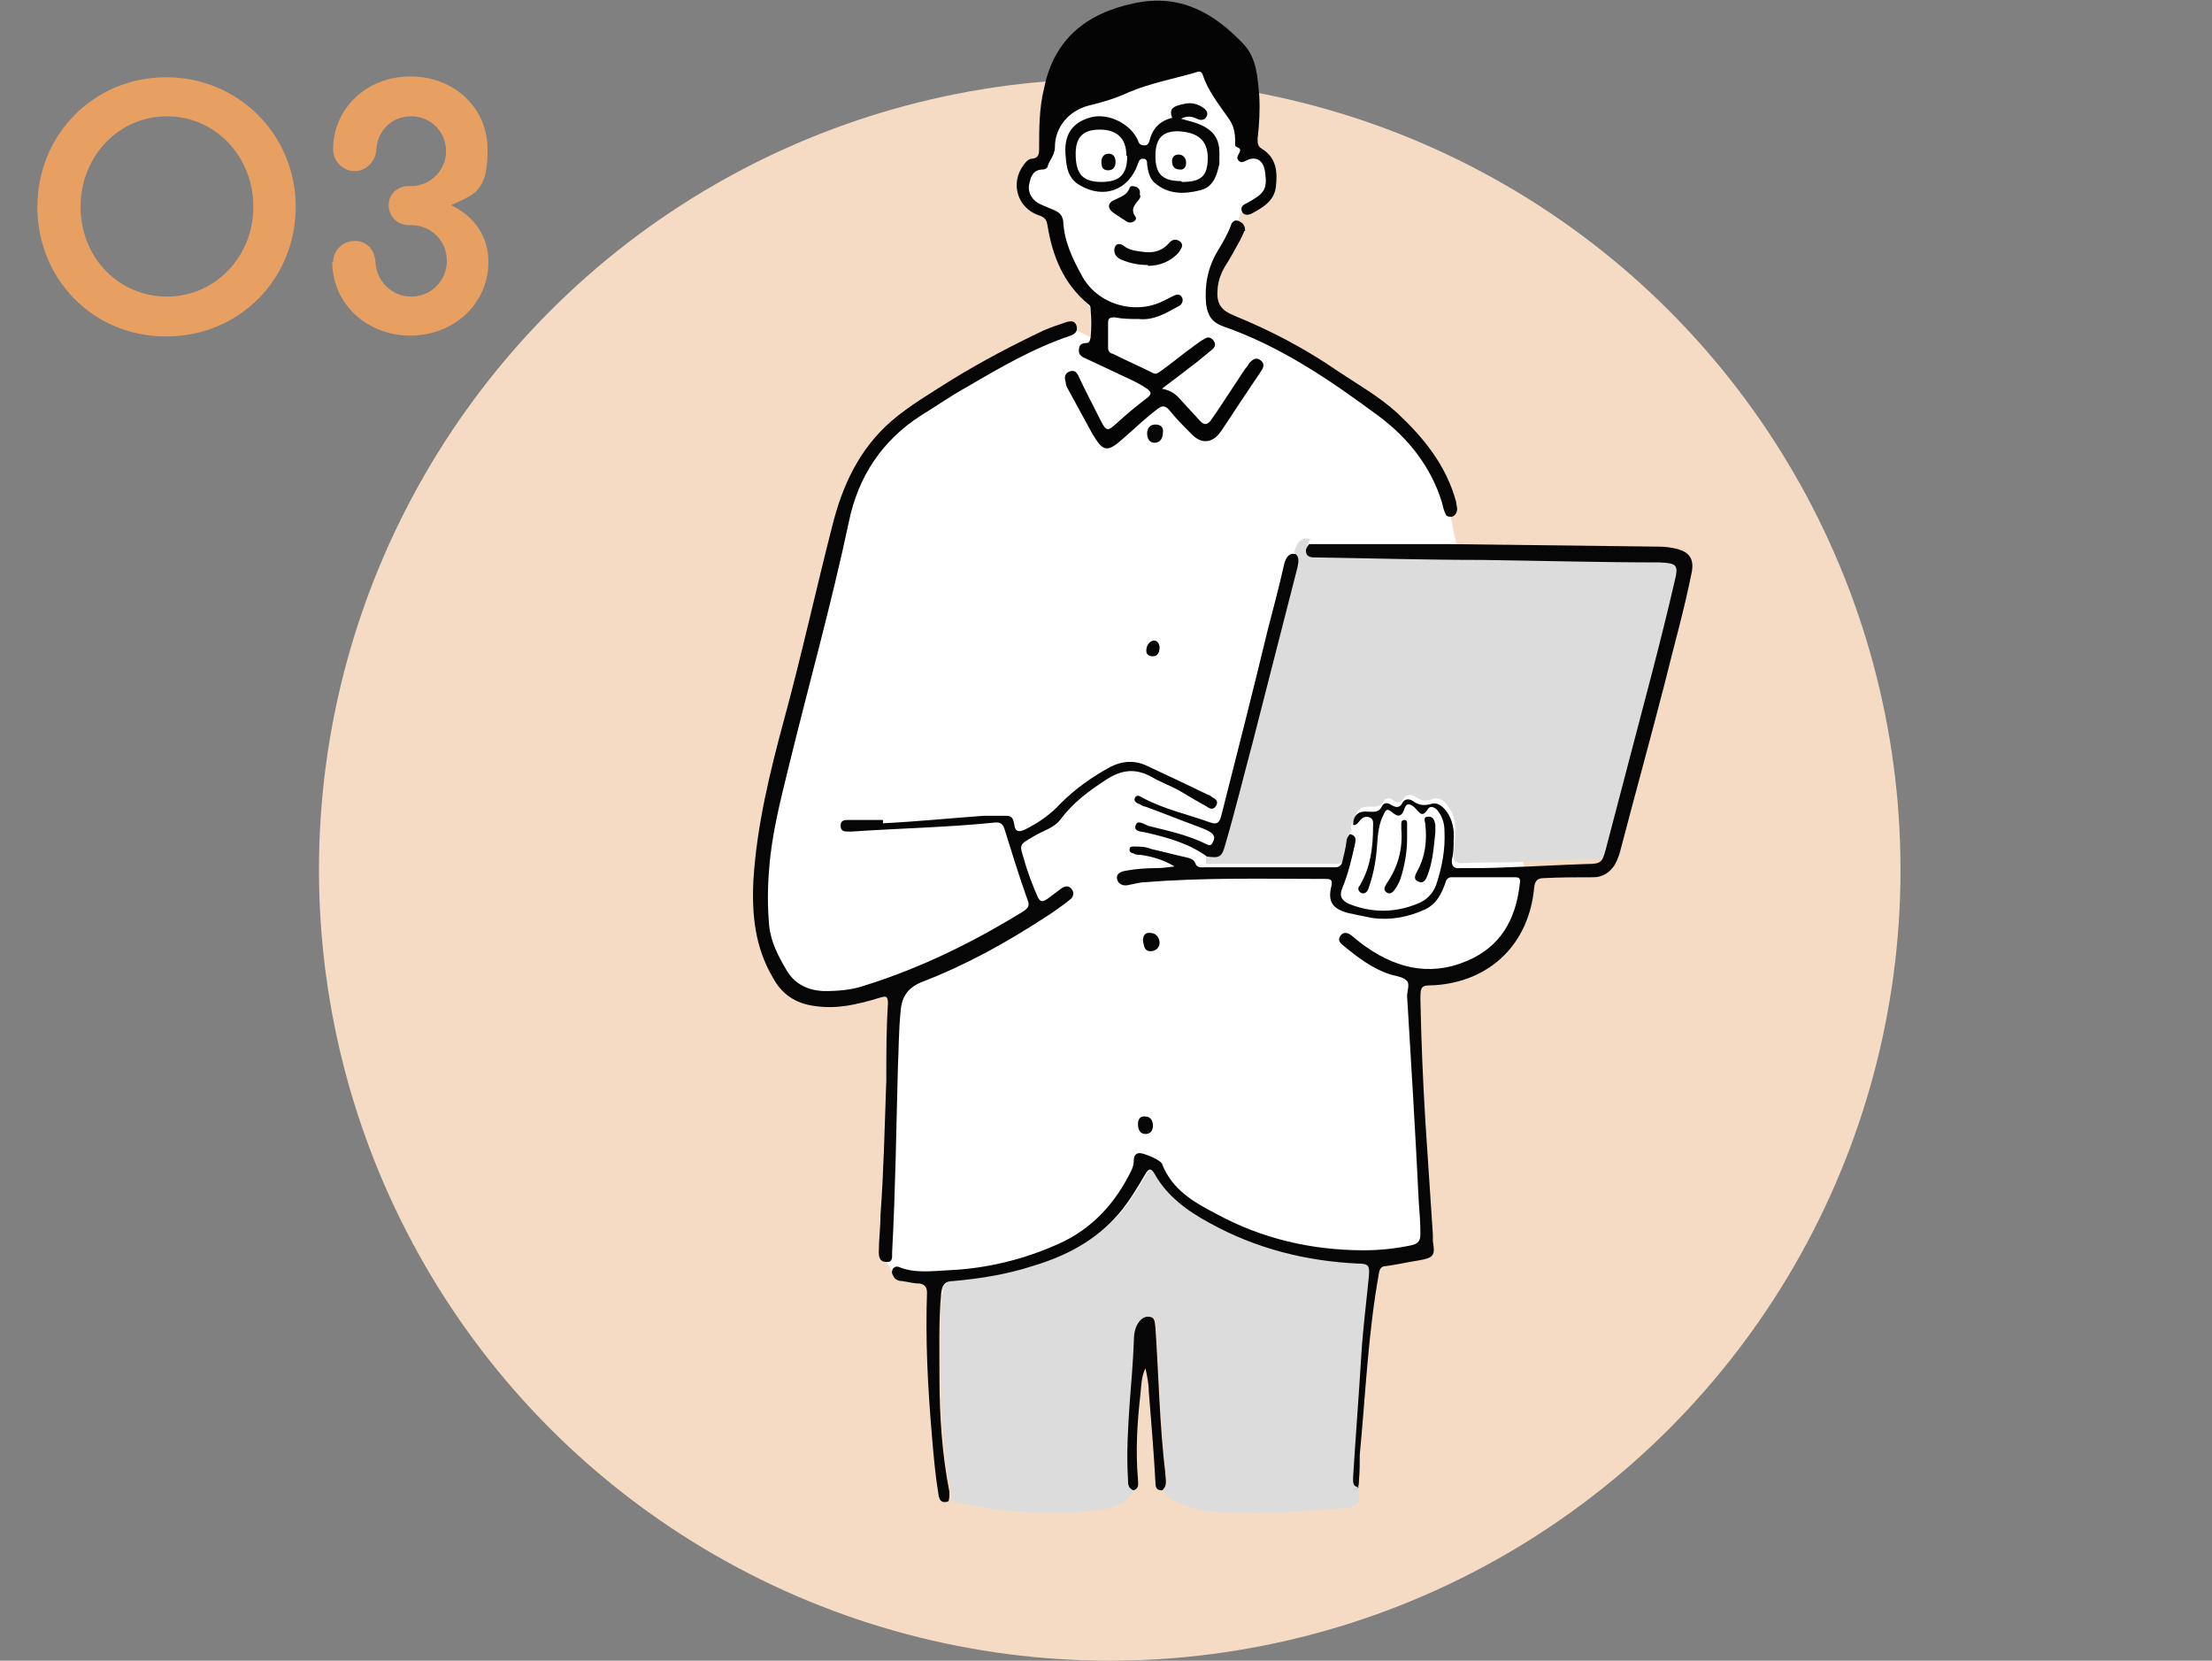
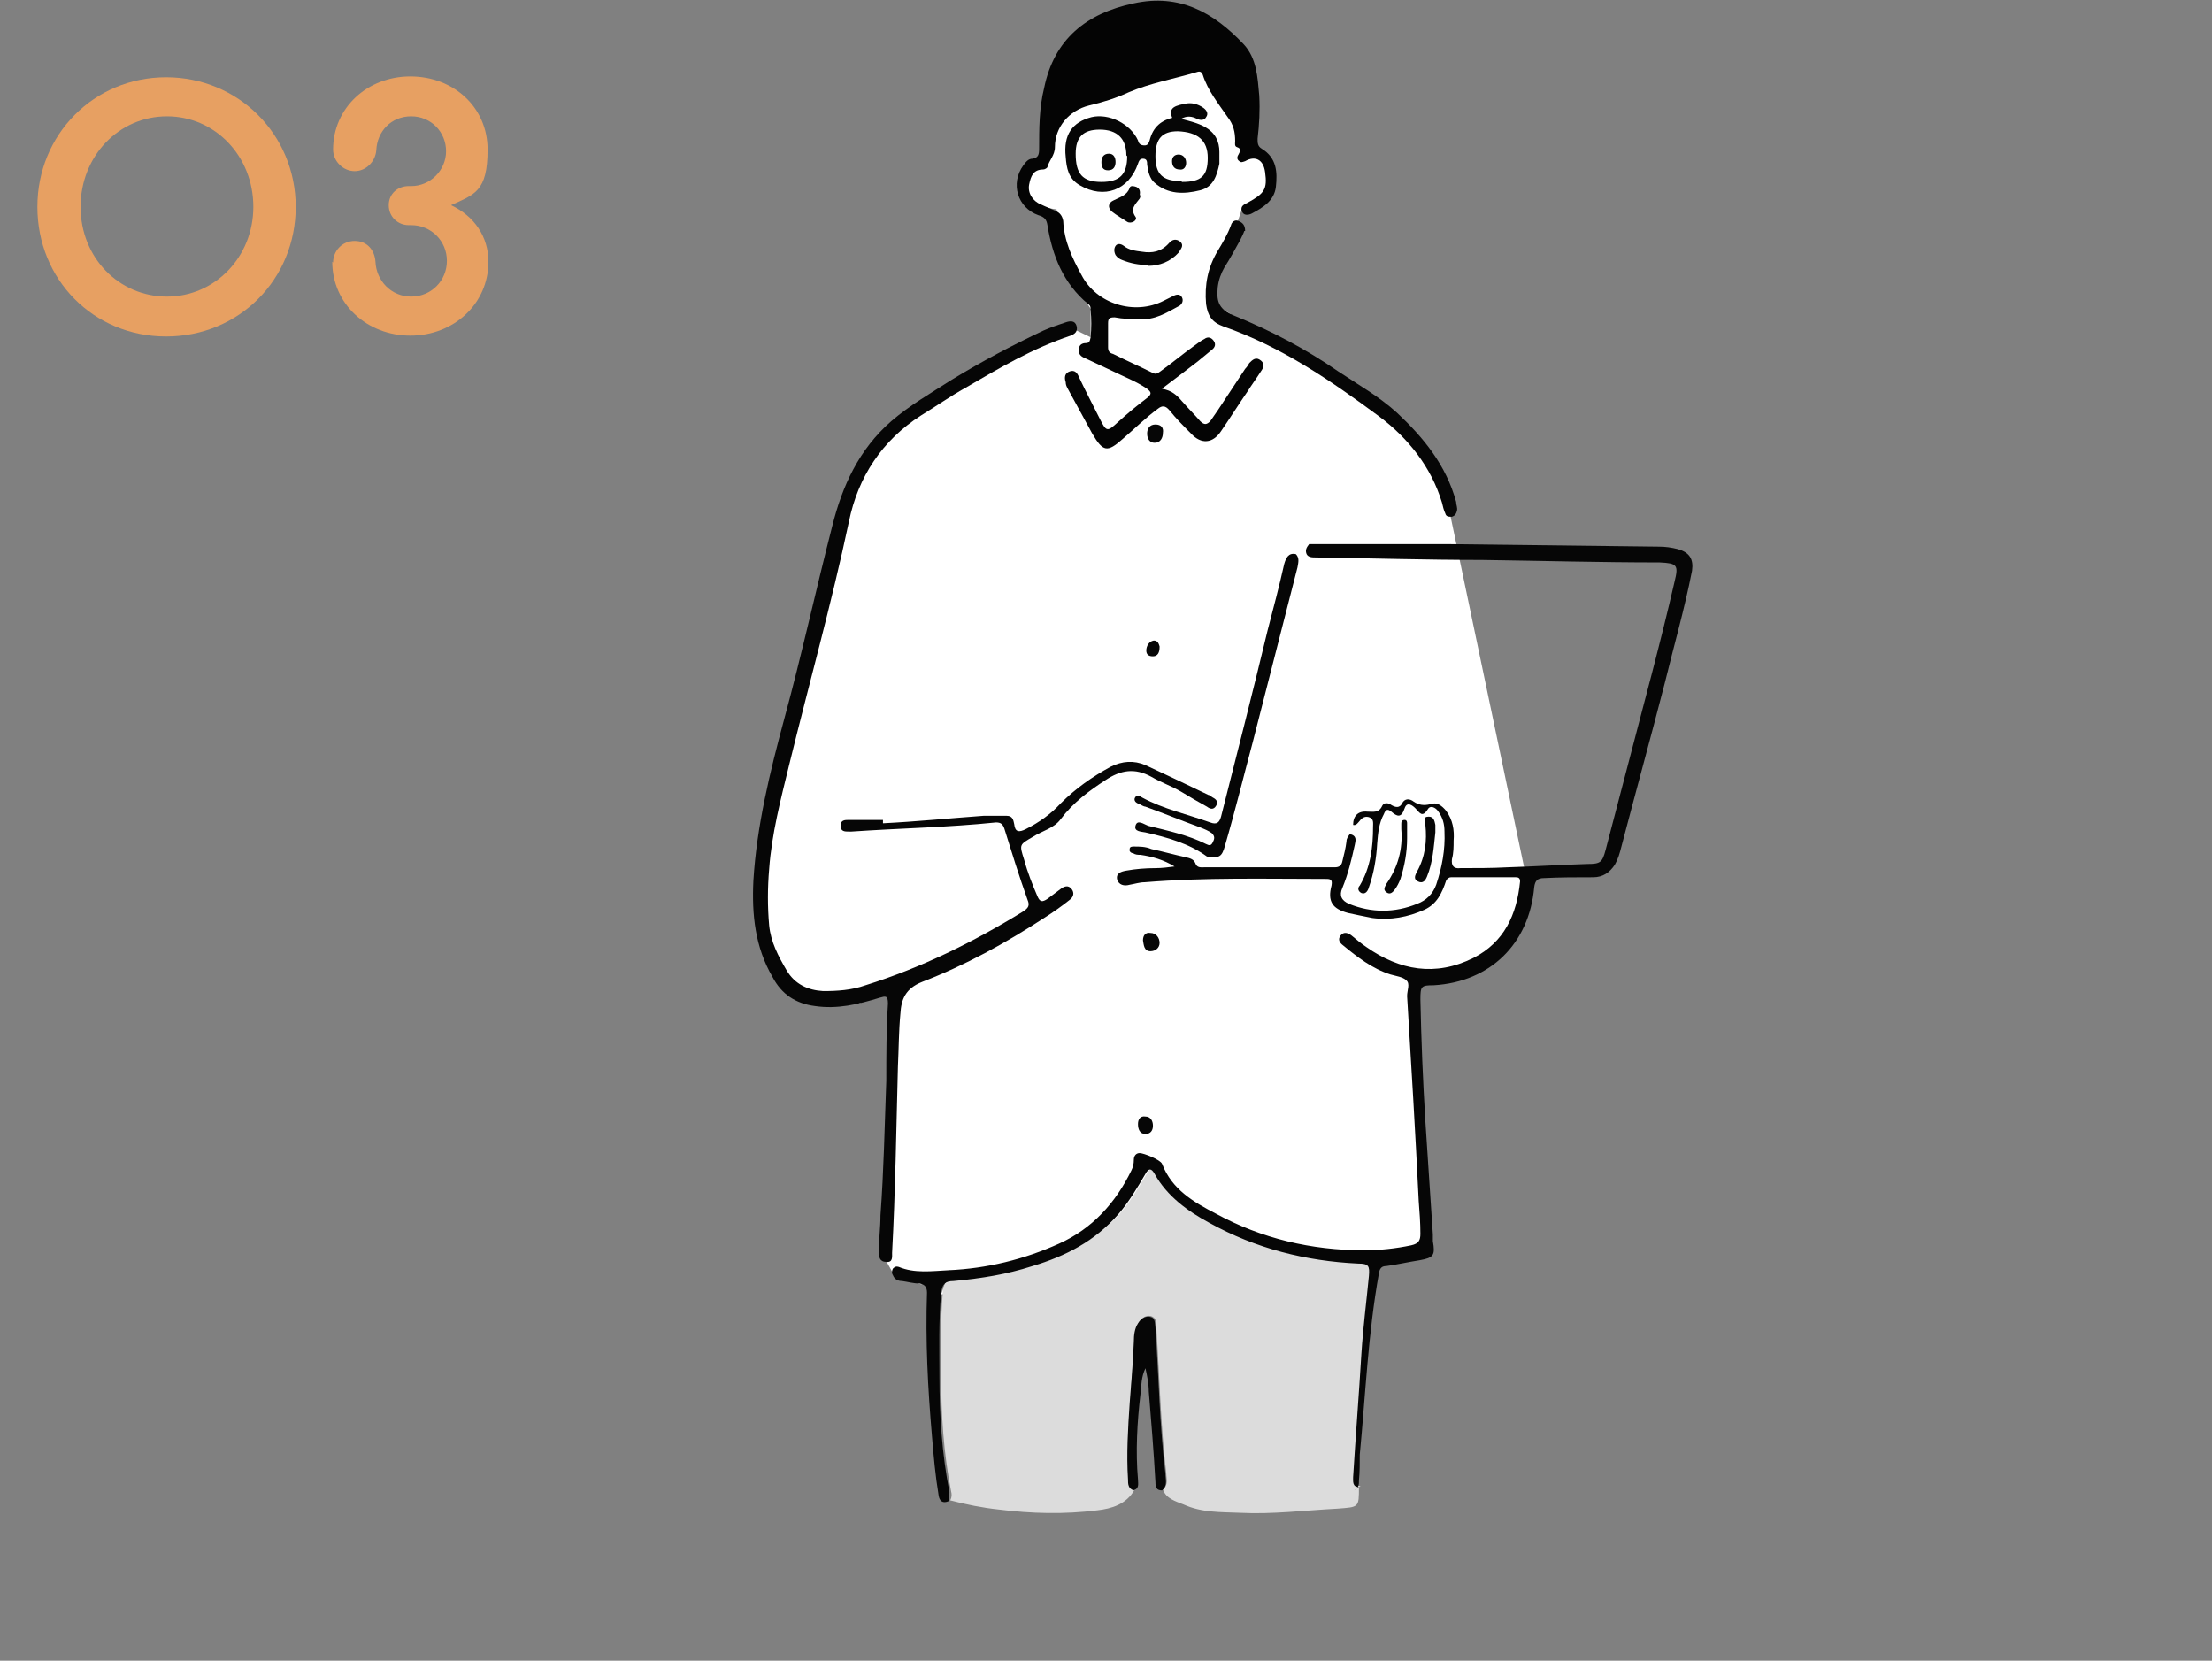
<svg xmlns="http://www.w3.org/2000/svg" id="_レイヤー_2" version="1.1" viewBox="0 0 266.3 199.9">
  <rect x="0" y="0" width="266.3" height="199.9" fill="#808080" stroke="none" />
  <defs>
    <style>
      .st0 {
        fill: #fff;
      }

      .st1 {
        fill: #060606;
      }

      .st2 {
        fill: #e7a062;
      }

      .st3 {
        fill: #f6dbc4;
      }

      .st4 {
        fill: #dcdcdc;
      }

      .st5 {
        fill: #040404;
      }
    </style>
  </defs>
  <g id="contents">
    <g>
-       <circle class="st3" cx="133.6" cy="104.7" r="95.2" />
      <g>
        <path class="st2" d="M4.5,24.9c0-8.7,6.8-15.6,15.5-15.6s15.6,6.9,15.6,15.6-6.8,15.6-15.6,15.6-15.5-6.9-15.5-15.6ZM30.5,24.9c0-6.1-4.6-10.9-10.4-10.9s-10.4,4.8-10.4,10.9,4.6,10.8,10.4,10.8,10.4-4.8,10.4-10.8Z" />
        <path class="st2" d="M40.1,31.6c0-1.4,1.1-2.6,2.6-2.6s2.4,1.1,2.5,2.5c.1,2.3,1.9,4.2,4.3,4.2s4.3-1.9,4.3-4.3-1.9-4.3-4.3-4.3h-.3c-1.3,0-2.4-1-2.4-2.4s1.1-2.3,2.4-2.3h.3c2.3,0,4.2-1.9,4.2-4.2s-1.8-4.2-4.2-4.2-4.1,1.8-4.2,4.1c-.1,1.3-1.2,2.5-2.6,2.5s-2.6-1.2-2.6-2.6c0-5,4.1-8.8,9.3-8.8s9.3,3.7,9.3,8.8-1.6,5.4-4.4,6.7c2.8,1.3,4.5,3.8,4.5,6.8,0,5.1-4.2,8.9-9.4,8.9s-9.4-3.8-9.4-8.9h0Z" />
      </g>
      <g>
        <path class="st0" d="M131.3,37.3v3.3l-3.1-1.5-22.9,14.2-5.4,13.4-8.2,35.7.8,13.9,3.3,3.8,7.4.8,3.9-1.8-.8,32,1.4,2.5,3.2,1,3.5-1.7-1.1,2.9,58-4.5-1-33.2c8.9-2,14.4-5.9,13.5-12.2l-10-47.7c-2.1-3.5-4.9-6.7-8.2-9.8l-19.9-12.1,3.8-11.1c6-3.3,4.2-8,.4-6l-1.9-14.1-20.3,6.4-1.6,8.4c-3.9.1-4.9,4.6,1.1,5.3l1,7.4,3.2,4.7h0Z" />
-         <path class="st4" d="M145.2,104.1c0-.3,0-.7,0-1.1,1.6.2,1.8.1,2.2-1.4,1.1-4.1,2.2-8.2,3.3-12.3,1.8-7,3.6-14.1,5.4-21.1.2-.6.3-1.2-.3-1.7.3-1.4,1.1-1.9,2-1.6-.3.3-.5.7-.3,1.2.2.5.7.4,1.1.4,6.7,0,13.4.2,20,.3,7.1,0,14.2.2,21.4.3,2.1,0,2.3.2,1.8,2.3-1.7,7.4-3.8,14.7-5.6,22-.9,3.4-1.8,6.9-2.7,10.3-.4,1.6-.5,1.7-2.2,1.7-3.2.1-6.4.3-9.6.4-1.9,0-3.8,0-5.7.1-.8,0-1.1-.3-1-1.1.1-.7.1-1.5.2-2.2.1-1.3-.1-2.5-.9-3.6-.5-.7-1.1-1.1-1.9-.8-.7.3-1.3.2-2-.3-.5-.3-1.1-.3-1.4.2-.4.6-.8.6-1.3.2-.4-.3-.9-.3-1.1.1-.4.8-1.1.7-1.8.7-1.1,0-1.6.5-1.7,1.6-.4.3-.5.8-.4,1.3-.2.2-.4.5-.4.9-.1.8-.4,1.6-.5,2.4-.1.5-.4.7-.9.7-5.2,0-10.5,0-15.7,0h0Z" />
        <path class="st4" d="M163.6,179c0,2.5,0,2.4-2.6,2.6-3.9.2-7.8.7-11.7.5-2.3-.1-4.6,0-6.8-1-1-.4-2.1-.7-2.5-1.8.7-.6.4-1.3.4-2-.7-5.9-.8-11.8-1.2-17.6,0-.6,0-1.1-.7-1.3-.6-.1-1.1.3-1.4.8-.4.7-.5,1.5-.5,2.2-.2,2.5-.4,4.9-.5,7.4-.2,3.1-.4,6.2-.2,9.2,0,.5,0,1.1.7,1.3-1,1.8-2.8,2.3-4.5,2.5-4,.5-7.9.4-11.9-.1-1.9-.2-3.9-.6-5.8-1.1.2-.4.2-.7.1-1.1-.9-4.6-1.2-9.2-1.2-13.9,0-3.3-.1-6.6.2-10,0-1,.4-1.4,1.5-1.5,3.2-.2,6.4-.8,9.5-1.8,3.9-1.2,7.5-3.1,10.3-6.2,1.3-1.5,2.3-3.2,3.3-4.9.4-.7.8-.7,1.1,0,1.5,2.7,4,4.4,6.6,5.9,5.6,3,11.6,4.6,17.9,4.9,1.2,0,1.4.3,1.3,1.5-.3,3.1-.7,6.2-.9,9.3-.3,4.9-.7,9.9-1,14.9,0,.5-.1,1.1.7,1.2h0Z" />
        <path class="st1" d="M163.6,179c-.8,0-.7-.7-.7-1.2.3-4.9.7-9.9,1-14.9.2-3.1.6-6.2.9-9.3.1-1.2,0-1.5-1.3-1.5-6.3-.3-12.3-1.8-17.9-4.9-2.6-1.4-5.1-3.2-6.6-5.9-.4-.7-.7-.7-1.1,0-1,1.7-2,3.4-3.3,4.9-2.8,3.2-6.3,5-10.3,6.2-3.1,1-6.2,1.5-9.5,1.8-1.1,0-1.4.5-1.5,1.5-.3,3.3-.2,6.6-.2,10,0,4.7.3,9.3,1.2,13.9,0,.4,0,.7-.1,1.1-.7.3-1.1,0-1.2-.7-.4-2.4-.6-4.7-.8-7.1-.5-5.8-.8-11.5-.6-17.3,0-.7-.3-1-.9-1.1-.7,0-1.4-.2-2.1-.3-.5,0-.9-.2-1.1-.7-.2-.3-.1-.6,0-.8.2-.2.4-.3.7-.2,1.9.8,4,.5,6,.4,4.6-.2,9.1-1.3,13.3-3.2,4-1.8,6.8-4.9,8.7-8.8.2-.4.3-.8.3-1.3,0-.5.3-.8.7-.8.5,0,2.5.8,2.7,1.3,1.2,3.1,3.8,4.6,6.5,6,5.5,3,11.5,4.4,17.8,4.4,1.9,0,3.8-.2,5.7-.6.9-.2,1.1-.6,1.1-1.4,0-1.3-.1-2.6-.2-3.9-.4-8.2-.9-16.5-1.4-24.7,0-.7.4-1.5-.1-1.9-.4-.4-1.2-.5-1.9-.7-2.2-.7-4-2.1-5.7-3.5-.4-.3-.7-.7-.3-1.2.4-.5.9-.3,1.3,0,.6.5,1.2,1,1.8,1.4,4,2.8,8.3,3.6,12.9,1.3,3.7-1.9,5.2-5.2,5.6-9.2,0-.4-.2-.5-.5-.5-2.6,0-5.2,0-7.8,0-.3,0-.5.2-.6.4-.5,1.5-1.1,2.8-2.6,3.5-2,.9-4.1,1.3-6.3,1-1-.2-2-.4-2.9-.6-1.9-.5-2.5-1.4-2-3.3.1-.6,0-.8-.6-.8-7.3,0-14.6-.2-21.9.4-.6,0-1.2.2-1.8.3-.7.2-1.3,0-1.5-.6-.2-.8.5-1,1.1-1.1,1.1-.2,2.3-.3,3.5-.3.8,0,1.5-.1,2.3-.2-1.3-.8-2.7-1.2-4.1-1.4-.3,0-.6,0-.9-.2-.2,0-.5-.2-.4-.5,0-.3.3-.3.5-.3.7,0,1.4,0,2.1.3,1.4.3,2.8.7,4.2,1,.4.1.9.2,1.1.7.2.6.7.5,1.1.5,5.2,0,10.5,0,15.7,0,.5,0,.8-.2.9-.7.2-.8.4-1.6.5-2.4,0-.4.2-.6.4-.9.9.2.7.8.6,1.3-.4,1.8-.8,3.5-1.5,5.2-.4.9-.1,1.5.8,1.9,2.7,1.1,5.5,1.1,8.2,0,1.1-.4,1.9-1.2,2.3-2.3.7-2.1,1.1-4.2,1-6.4,0-.9-.2-1.7-.8-2.5-.3-.4-.9-.7-1.2-.2-.7,1.1-1,.4-1.5-.1-.3-.3-1-.9-1.3,0-.4,1.2-.9,1-1.6.4-.5-.4-.7-.2-.9.3-.6,1.1-.7,2.3-.8,3.5-.1,1.8-.4,3.6-1,5.3-.1.4-.4.9-.9.7-.4-.2-.5-.6-.2-.9,1.3-2.2,1.6-4.6,1.6-7.1,0-.4.1-.9-.4-1.1-.5-.2-.9,0-1.2.4-.2.2-.4.6-.8.5,0-1.1.6-1.7,1.7-1.6.7,0,1.4.2,1.8-.7.2-.4.7-.4,1.1-.1.5.3,1,.4,1.3-.2.3-.6.9-.6,1.4-.2.6.4,1.2.5,2,.3.8-.3,1.4.2,1.9.8.8,1.1,1,2.3.9,3.6,0,.7,0,1.5-.2,2.2-.1.8.2,1.2,1,1.1,1.9,0,3.8,0,5.7-.1,3.2-.1,6.4-.3,9.6-.4,1.6,0,1.8-.2,2.2-1.7.9-3.4,1.8-6.9,2.7-10.3,1.9-7.3,3.9-14.6,5.6-22,.5-2,.3-2.2-1.8-2.3-7.1,0-14.2-.2-21.4-.3-6.7,0-13.4-.2-20-.3-.4,0-.9,0-1.1-.4-.2-.5,0-.8.3-1.2,4.1,0,8.1,0,12.2,0,1.6,0,3.3,0,4.9,0,8.3.1,16.6.2,25,.3.8,0,1.5.1,2.3.3,1.4.4,1.9,1.2,1.7,2.6-.9,4.6-2.2,9.1-3.3,13.6-1.7,6.6-3.5,13.1-5.2,19.6-.2.8-.4,1.5-.8,2.2-.6.9-1.4,1.5-2.6,1.5-2,0-4,0-5.9.1-.8,0-1.1.3-1.2,1.1-.6,6.8-5.3,11.4-12.1,11.8-1.5,0-1.6.1-1.6,1.7.1,4.9.3,9.8.6,14.7.3,4.5.6,9,.9,13.6,0,.3,0,.5,0,.8.3,1.7.1,2-1.6,2.3-1.3.2-2.6.5-4,.7-.5,0-.8.2-.9.9-1.3,7.2-1.6,14.5-2.3,21.8,0,1,0,2.1-.1,3.1,0,.5,0,.9-.6,1.2h0Z" />
        <path class="st5" d="M139.9,46.8c1.2.2,1.8.8,2.4,1.5.7.8,1.5,1.6,2.2,2.4.5.5.8.4,1.2,0,.3-.4.6-.9.9-1.3,1.1-1.7,2.2-3.3,3.3-5,.2-.2.4-.5.5-.7.4-.4.8-.8,1.4-.3.5.4.3.9,0,1.3-.5.8-1.1,1.6-1.6,2.4-1.1,1.6-2.1,3.2-3.2,4.8-1,1.5-2.4,1.6-3.6.3-.9-.9-1.8-1.8-2.6-2.8-.5-.6-.9-.6-1.4-.2-1.5,1.1-2.8,2.4-4.2,3.6-1.9,1.7-2.4,1.6-3.7-.6-1-1.8-2-3.7-3-5.5-.1-.2-.2-.4-.2-.7-.2-.6-.1-1.1.5-1.3.6-.2.9.2,1.1.7.8,1.7,1.7,3.4,2.5,5,.8,1.6.9,1.6,2.2.4,1.1-1,2.3-2,3.5-2.9.6-.5.5-.7,0-1.1-1.3-.9-2.9-1.5-4.3-2.2-1.1-.5-2.1-1-3.2-1.5-.5-.2-.8-.5-.7-1.1,0-.5.4-.7.8-.7.5,0,.5-.3.6-.7.1-1.1.1-2.2,0-3.3,0-.3,0-.5-.3-.7-3-2.5-4.3-5.8-4.9-9.5-.1-.7-.4-1-1.1-1.2-2.5-.9-3.4-3.8-1.8-6,.3-.4.6-.8,1.1-.8.7-.1.8-.5.8-1.2,0-2.4,0-4.9.6-7.3,1.2-5.9,5.1-9,10.8-10.2,5.5-1.2,9.6,1.1,13.2,4.9,1.6,1.7,1.7,4,1.9,6.2.1,1.8,0,3.5-.2,5.2,0,.5,0,.9.5,1.2,1.8,1.1,1.9,2.8,1.7,4.6-.2,1.7-1.6,2.5-2.9,3.2-.4.2-1,.3-1.2-.3s.3-.8.7-1c2-1.1,2.4-1.6,2.1-3.7-.2-1.5-1.2-2-2.4-1.3-.3.1-.5.2-.7,0-.3-.2-.3-.5-.1-.8.2-.4.4-.7-.2-.9-.3-.1-.2-.5-.2-.7,0-1.1-.2-2-.9-2.9-1.1-1.6-2.4-3.2-3-5.1-.2-.5-.5-.4-.8-.3-2.7.8-5.5,1.3-8.1,2.4-1.5.7-3.1,1.2-4.8,1.6-2.4.6-4.1,2.6-4.1,5,0,1-.7,1.6-.9,2.4,0,.1-.3.3-.5.3-1.2,0-1.5.8-1.7,1.8-.2,1,.4,2,1.4,2.4.6.3,1.2.5,1.8.8.5.2.8.6.9,1.2.1,2.4,1.1,4.5,2.2,6.5,1.8,3.5,6.4,4.9,9.9,3.1.4-.2.8-.4,1.2-.6s.8-.2,1,.2c.2.4,0,.8-.3,1-1.5.8-3,1.8-4.9,1.6-1,0-1.9,0-2.9-.2-.6,0-.8.1-.8.7,0,1,0,2,0,2.9,0,.5.2.7.6.8,1.6.8,3.2,1.5,4.8,2.3.4.2.6,0,.9-.2,1.4-1,2.7-2.1,4.1-3.1.4-.3.8-.6,1.2-.8.4-.3.8-.2,1.1.2.3.4.2.8-.2,1.1-.6.5-1.1.9-1.7,1.4-1.3,1-2.6,2-4.2,3.2h0Z" />
        <path class="st1" d="M106.3,99.1c4-.2,8-.6,12.1-.9.9,0,1.9,0,2.8,0,.7,0,.8.5.9,1,.1,1,.6,1,1.4.6,1.6-.8,3-1.8,4.2-3.1,1.8-1.8,3.8-3.2,6-4.4,1.4-.7,2.8-.8,4.2-.2,2.6,1.2,5.1,2.4,7.6,3.6.2,0,.3.2.5.3.4.2.7.5.4,1-.3.5-.7.4-1.1.1-1.1-.6-2.1-1.2-3.1-1.8-1.2-.7-2.4-1.1-3.6-1.8-2-1.1-3.7-.8-5.5.4-2,1.3-3.9,2.7-5.4,4.7-.8,1.1-2.2,1.4-3.3,2.1-1.7,1-1.7.9-1.1,2.8.4,1.5,1,3,1.6,4.4.3.7.6.7,1.2.3.5-.4,1.1-.8,1.6-1.2.4-.3.9-.5,1.3,0,.4.5.2,1-.2,1.3-1,.8-2,1.5-3.1,2.2-4.6,3-9.5,5.7-14.7,7.7-2,.8-2.5,2.1-2.6,3.8-.2,2.1-.2,4.3-.3,6.4-.2,7.5-.3,15-.7,22.4,0,.5.1,1.2-.7,1.1-.8,0-.9-.6-.9-1.2,0-1.5.2-2.9.2-4.4.4-5.4.5-10.8.7-16.2,0-3.1,0-6.2.2-9.3,0-1-.3-.9-1-.7-2.6.8-5.1,1.4-7.8,1-2.3-.3-4-1.4-5.1-3.5-2.1-3.6-2.5-7.5-2.3-11.6.4-6.6,2-13.1,3.7-19.4,2.1-7.7,3.8-15.5,5.8-23.3,1.2-4.8,3.2-9.2,7.1-12.6,2.2-1.9,4.8-3.4,7.3-5,3.6-2.2,7.2-4.1,11-5.9.9-.4,1.8-.7,2.7-1,.6-.2,1.1-.2,1.3.4.2.7-.2,1-.7,1.2-4.5,1.5-8.6,3.9-12.7,6.3-1.8,1-3.5,2.2-5.3,3.3-4.7,3-7.6,7.4-8.7,12.8-2.1,9.9-4.8,19.5-7.2,29.3-1,4.1-2.1,8.3-2.4,12.5-.2,2.3-.2,4.6,0,6.8.2,2,1.1,3.7,2.1,5.4,1,1.7,2.6,2.4,4.4,2.5,1.7,0,3.4-.1,5.1-.7,6.7-2.1,13-5.2,19-8.9.6-.4.8-.7.5-1.4-1-2.8-1.9-5.7-2.8-8.6-.2-.5-.4-.7-1-.7-5.8.6-11.6.7-17.4,1.1,0,0-.2,0-.3,0-.5,0-1,0-1-.7s.5-.7,1-.7c1.4,0,2.8,0,4.1,0h0Z" />
        <path class="st1" d="M149.8,27.8c-.1.3-.3.7-.5,1.1-.6,1.1-1.2,2.2-1.9,3.3-.4.7-.7,1.5-.8,2.4-.2,1.9.3,2.7,2,3.4,4.4,1.8,8.6,4,12.5,6.7,2.4,1.6,4.9,3,7.1,5,3.2,3,5.9,6.3,7.1,10.7,0,.4.2.7.1,1.1s-.3.6-.6.7c-.4,0-.7,0-.8-.4-.2-.4-.3-.9-.4-1.3-1.3-4.3-4.1-7.8-7.6-10.4-5.8-4.3-11.8-8.4-18.7-10.8-1.4-.5-1.9-1.3-2.1-2.7-.2-2.3.2-4.4,1.4-6.4.6-1,1.2-2,1.6-3.1.1-.4.5-.7.9-.5.5.2.8.5.8,1.2h0Z" />
        <path class="st1" d="M155.9,66.6c.6.5.4,1.1.3,1.7-1.8,7-3.6,14.1-5.4,21.1-1.1,4.1-2.1,8.2-3.3,12.3-.4,1.5-.7,1.6-2.2,1.4-2.2-1.6-4.8-2.3-7.4-2.9-.5-.1-1.4-.1-1.2-.8.2-.8,1-.2,1.5,0,2.4.6,4.8,1.1,7,2.2.4.2.6.2.8-.2.2-.4.3-.7-.1-1.1-.4-.3-.9-.5-1.4-.7-2.2-.8-4.4-1.7-6.6-2.5-.2,0-.5-.2-.7-.3-.3-.1-.7-.3-.6-.7.2-.5.6-.3.9-.1,2.6,1.4,5.4,2,8.2,3,.8.3,1.1,0,1.3-.7,1.9-7.5,3.8-14.9,5.6-22.4.7-2.7,1.4-5.3,2-8,.2-.7.5-1.4,1.4-1.2h0Z" />
        <path class="st1" d="M141.2,14.4c-.5-1.2-.2-1.6,1.4-1.9.8-.2,1.6,0,2.3.5.4.3.6.7.3,1.1-.2.4-.7.4-1.1.2-.6-.3-1.2-.4-1.9,0,1.1.3,2,.5,2.9,1,1.2.7,1.7,1.7,1.7,3,0,.5,0,1,0,1.4-.3,1.4-.7,2.8-2.3,3.2-2,.5-3.9.5-5.5-.9-.6-.5-.8-1.4-.9-2.2,0-.3,0-.7-.5-.7-.4,0-.5.3-.6.6-1.1,3.2-4.1,4.3-7,2.6-1.4-.8-1.6-2.1-1.7-3.4-.3-2.7.8-4.2,3.1-4.8,2.1-.5,4.7.8,5.6,2.8.1.4.3.6.8.6.4,0,.5-.3.6-.6.4-1.6,1.4-2.5,3.1-2.8h0ZM142.3,21.9c2.3,0,3.1-.7,3.1-2.9,0-2.1-1.2-3.1-3.6-3.2-1.9,0-2.7.9-2.7,3,0,2.2.9,3,3.1,3h0ZM135.6,18.7c0-2-1.1-3.1-3.2-3.1-2,0-2.9.9-2.9,2.9,0,2.4.8,3.4,3.1,3.4,2.2,0,3.1-.9,3.1-3.1Z" />
        <path class="st1" d="M136.5,179.4c-.7-.2-.7-.8-.7-1.3-.2-3.1,0-6.2.2-9.2.2-2.5.4-4.9.5-7.4,0-.8.1-1.6.5-2.2.3-.5.8-.9,1.4-.8.7.1.6.7.7,1.3.4,5.9.5,11.8,1.2,17.6,0,.7.3,1.4-.4,2-.7,0-.8-.4-.8-1-.2-3.6-.5-7.3-.8-10.9,0-.9-.2-1.9-.4-2.8-.5,1-.5,2.1-.6,3.1-.4,3.4-.6,6.9-.3,10.3,0,.5.2,1.1-.6,1.3h0Z" />
        <path class="st1" d="M138.2,31.9c-1.1,0-2.1-.2-3.1-.6-.3-.1-.6-.3-.8-.6-.2-.4-.2-.8,0-1.1s.6-.3,1,0c.6.5,1.4.6,2.2.7,1.2.2,2.3,0,3.2-1,.4-.5.9-.6,1.4-.2.5.5,0,.9-.2,1.3-1,1.1-2.3,1.6-3.7,1.6h0Z" />
        <path class="st1" d="M137.3,23.5c0,0,0,.2-.1.4-.5.7-1.2,1.2-.5,2.2.3.4-.5.9-1,.6-.6-.4-1.3-.8-1.8-1.2-.6-.5-.5-1.1.2-1.4.8-.4,1.6-.6,1.9-1.5.1-.3.5-.2.8-.1.4.2.5.5.4,1h0Z" />
        <path class="st1" d="M138.1,52.2c0-.6.3-1.1,1-1.1.7,0,1,.4.9,1,0,.6-.3,1.2-1,1.2-.6,0-.9-.5-.9-1.1h0Z" />
        <path class="st1" d="M137.6,113.2c0-.6.3-1,.9-.9.7,0,1.1.6,1.1,1.2,0,.6-.5,1-1.1,1-.8,0-.8-.8-.9-1.3h0Z" />
        <path class="st1" d="M138.8,135.5c0,.6-.3,1-.9,1-.7,0-.9-.6-.9-1.2,0-.6.3-1,.9-.9.6,0,.9.5.9,1.1h0Z" />
        <path class="st1" d="M139.6,77.9c0,.6-.2,1.1-.8,1.1-.5,0-.8-.2-.8-.7,0-.5.3-1.1.9-1.2.5,0,.6.4.7.7h0Z" />
        <path class="st1" d="M172.8,100.2c-.2,1.8-.3,3.6-1,5.3-.2.5-.5.9-1.1.6-.6-.3-.3-.8-.1-1.2,1-1.8,1.2-3.7,1-5.6,0-.4-.4-1,.4-1,.6,0,.7.5.8,1,0,.3,0,.7,0,1Z" />
        <path class="st1" d="M169.4,100.9c0,1.7-.3,3.3-.8,4.9-.2.5-.4.9-.7,1.3-.3.4-.6.6-1,.3-.4-.3-.2-.6,0-1,1.4-2,2-4.2,1.8-6.6,0-.2,0-.4,0-.6,0-.2,0-.5.4-.5.3,0,.3.3.3.4,0,.6,0,1.1,0,1.7h0Z" />
        <path class="st1" d="M141.1,19.4c0-.5.3-.8.8-.8s.9.4.9,1c0,.5-.3.9-.8.8-.6,0-.9-.4-.9-1h0Z" />
        <path class="st1" d="M134.3,19.5c0,.5-.2,1-.9,1-.7,0-.8-.5-.8-1,0-.6.3-1,.9-1,.6,0,.8.5.8,1h0Z" />
      </g>
    </g>
  </g>
</svg>